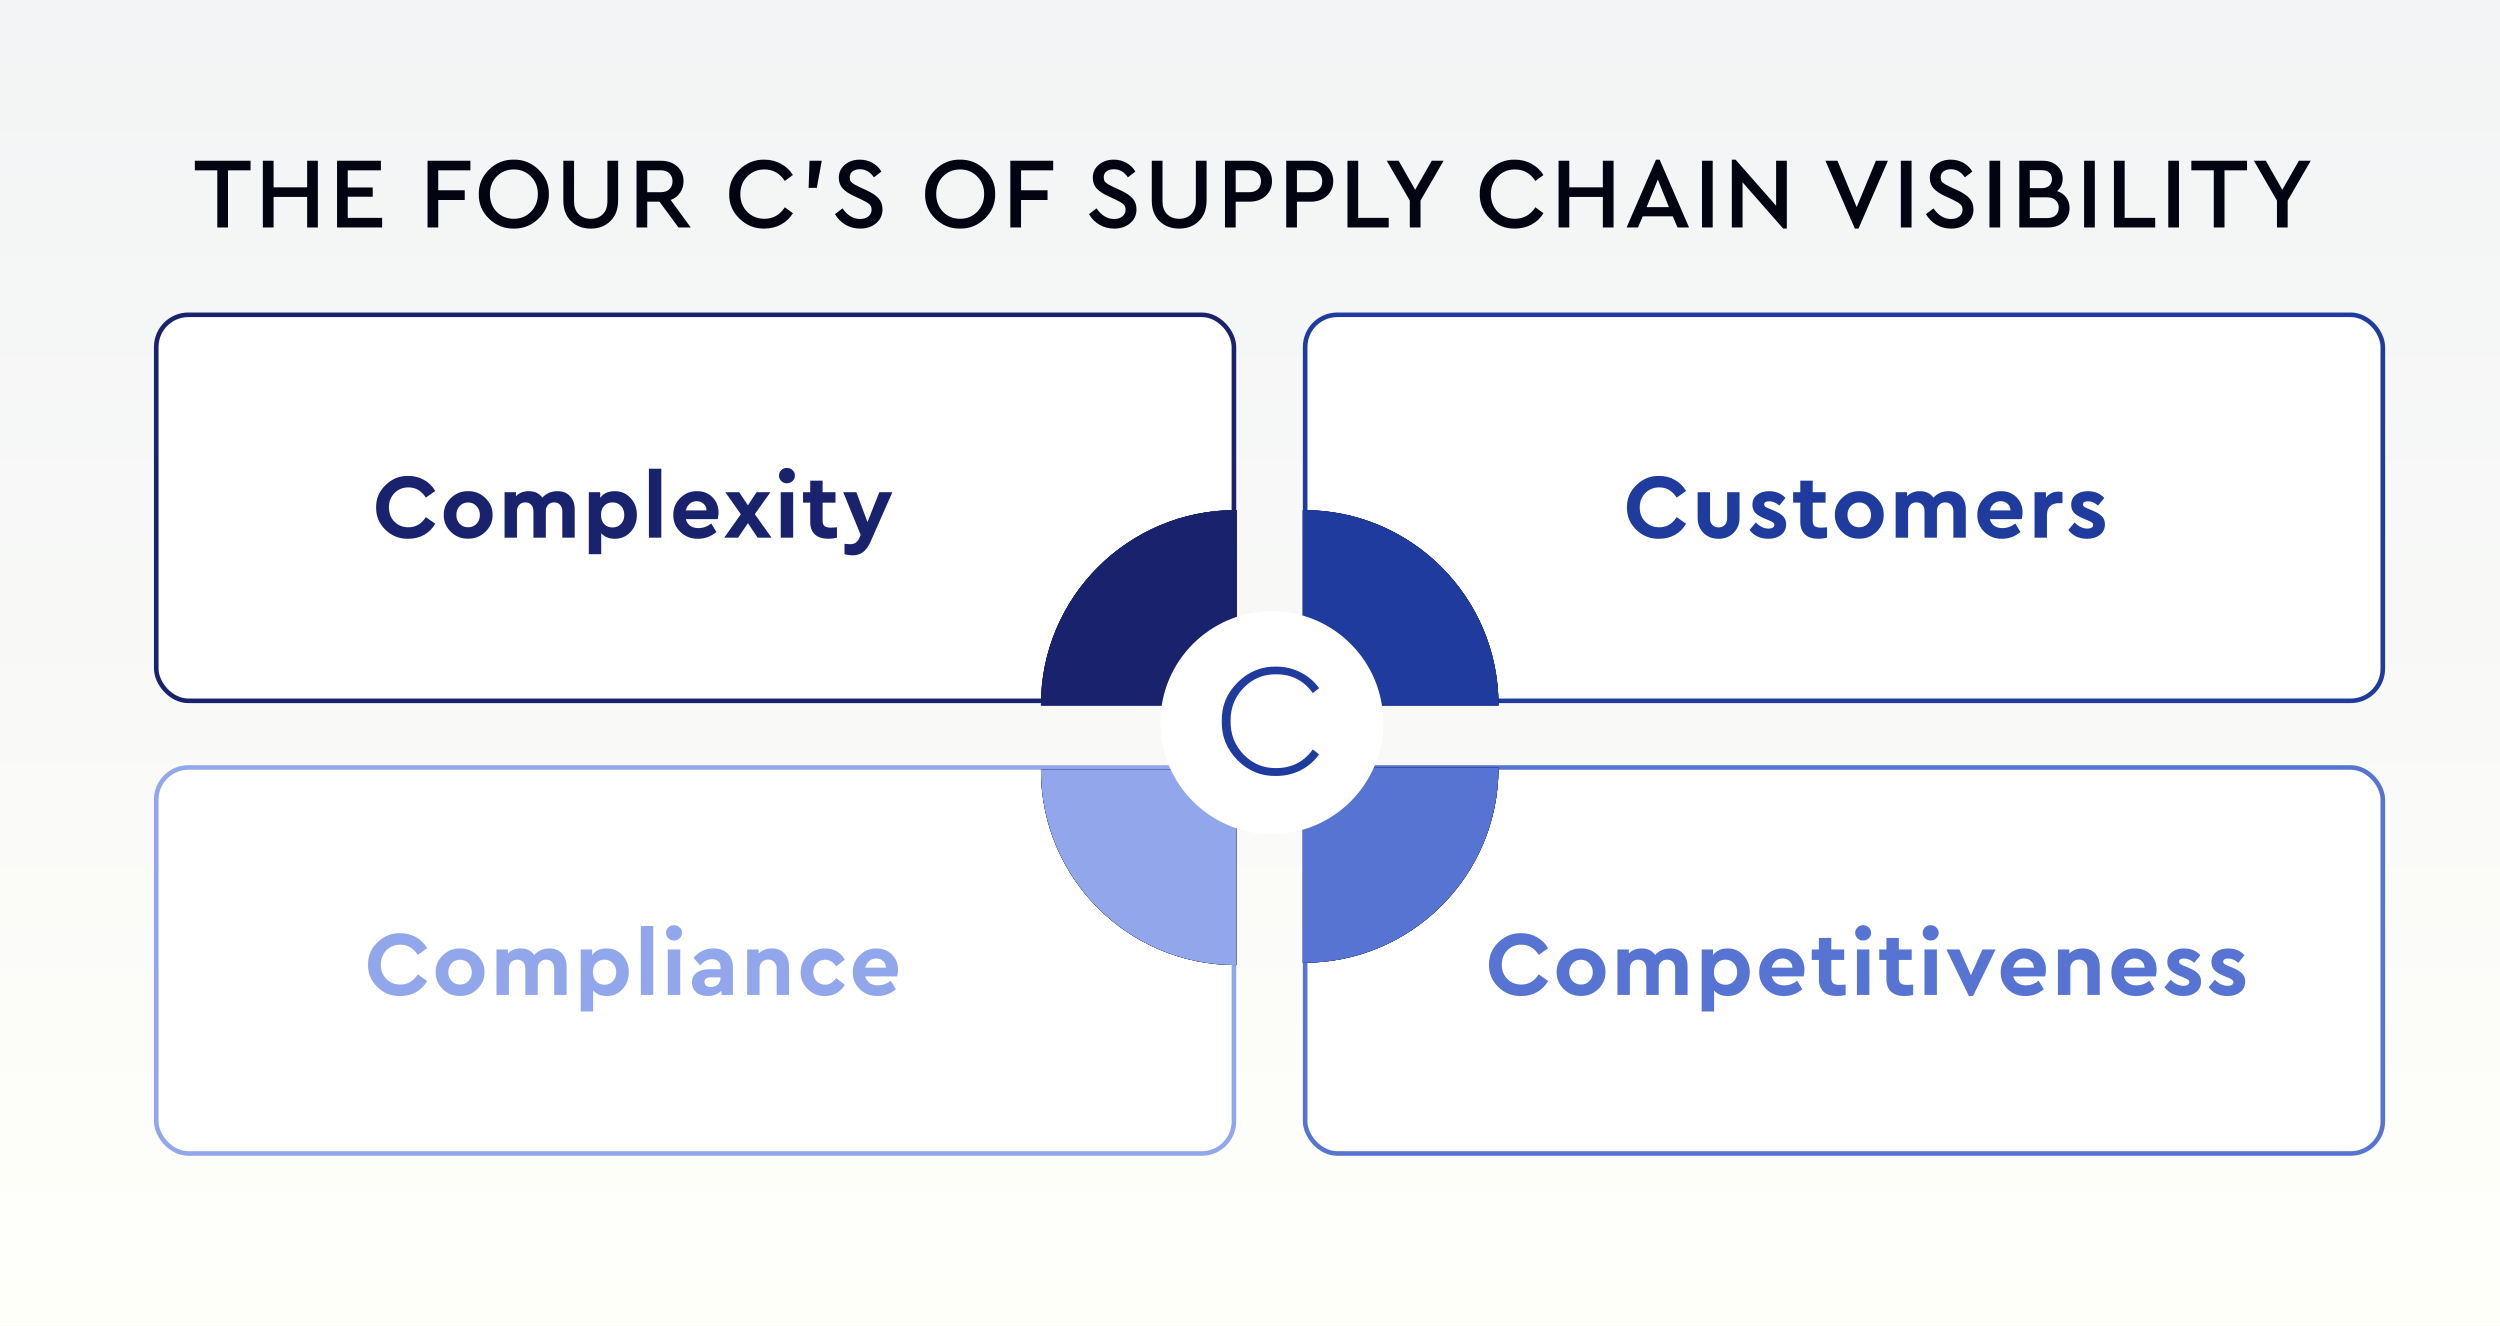
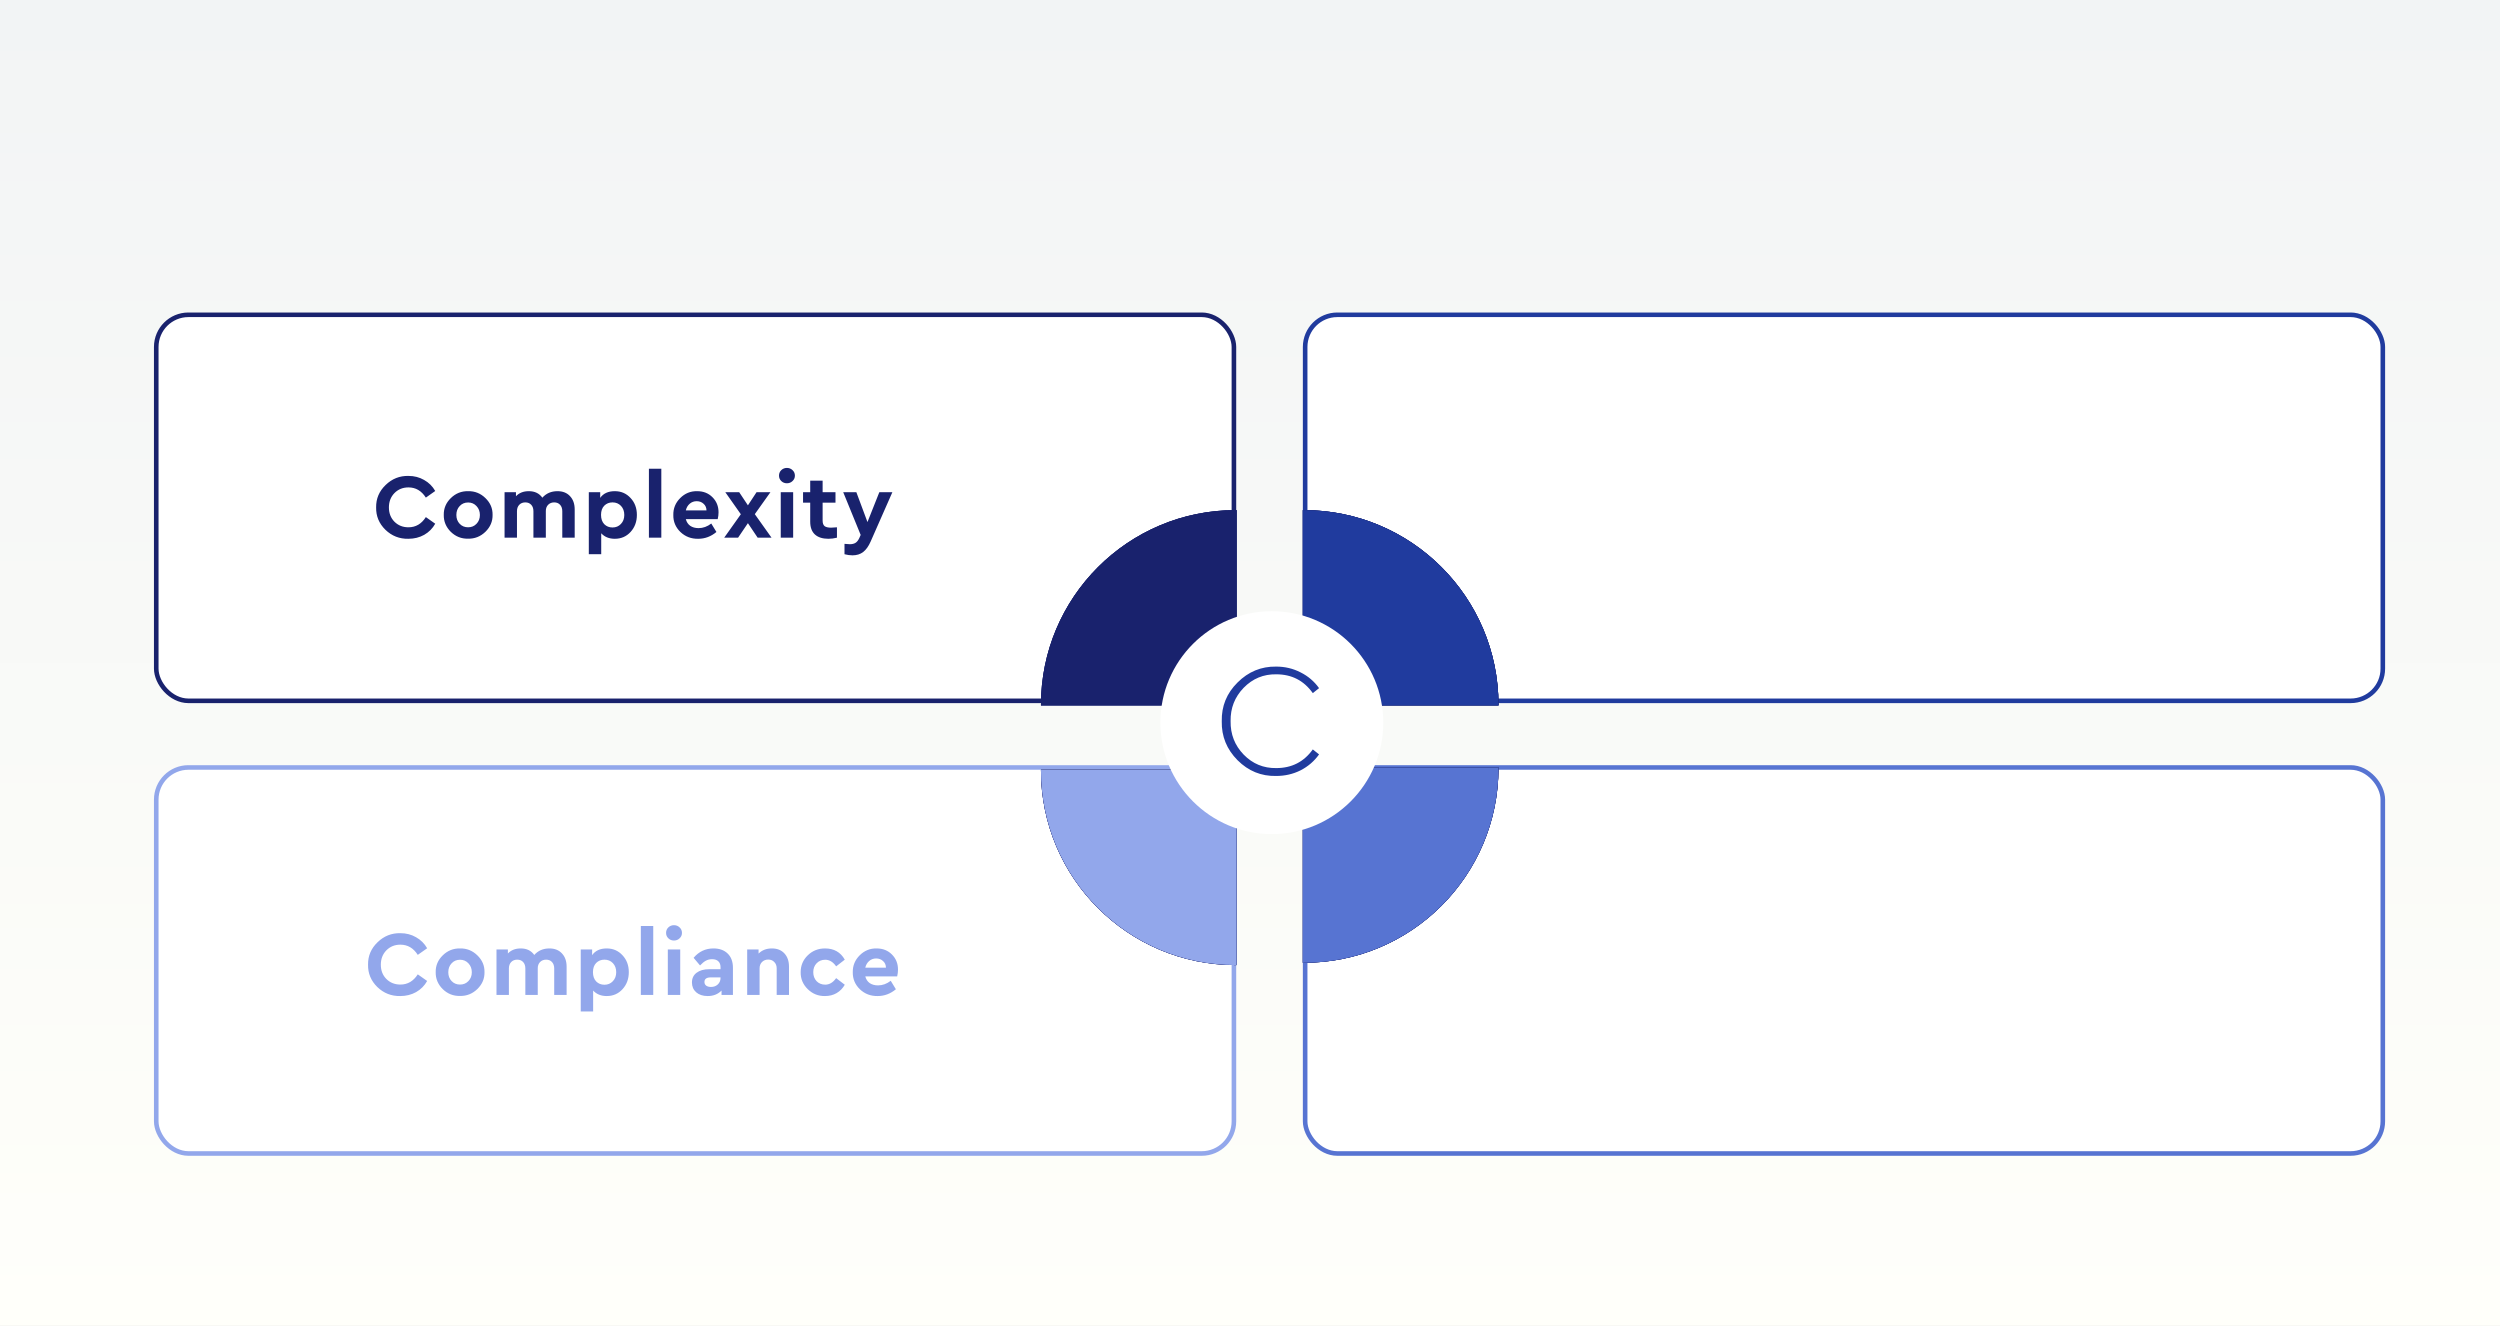
<svg xmlns="http://www.w3.org/2000/svg" width="1088" height="577" viewBox="0 0 1088 577" fill="none">
  <rect x="0" y="0" width="1088" height="577" fill="#333333" stroke="none" />
  <g clip-path="url(#clip0_4109_4143)">
    <rect width="1088" height="577" fill="white" />
    <rect x="-7" width="1095" height="577" fill="url(#paint0_linear_4109_4143)" />
    <rect x="68" y="137" width="469" height="168" rx="14" fill="white" stroke="#19226D" stroke-width="2" />
    <rect x="68" y="334" width="469" height="168" rx="14" fill="white" stroke="#92A7EB" stroke-width="2" />
    <rect x="568" y="137" width="469" height="168" rx="14" fill="white" stroke="#203B9E" stroke-width="2" />
    <rect x="568" y="334" width="469" height="168" rx="14" fill="white" stroke="#5774D2" stroke-width="2" />
    <path d="M163.692 220.8C163.639 217.013 165.012 213.773 167.812 211.08C170.612 208.36 173.932 207.04 177.772 207.12C180.279 207.12 182.545 207.707 184.572 208.88C186.625 210.027 188.239 211.627 189.412 213.68L185.332 216.56C183.439 213.6 180.919 212.12 177.772 212.12C175.319 212.12 173.279 212.947 171.652 214.6C170.052 216.253 169.252 218.333 169.252 220.84C169.252 223.347 170.052 225.413 171.652 227.04C173.279 228.667 175.319 229.48 177.772 229.48C180.919 229.48 183.439 228 185.332 225.04L189.412 227.92C188.265 229.973 186.665 231.587 184.612 232.76C182.559 233.907 180.265 234.48 177.732 234.48C173.865 234.56 170.532 233.253 167.732 230.56C164.959 227.84 163.612 224.587 163.692 220.8ZM193.13 224.08C193.077 221.253 194.104 218.813 196.21 216.76C198.317 214.707 200.824 213.707 203.73 213.76C206.637 213.707 209.144 214.707 211.25 216.76C213.384 218.813 214.424 221.253 214.37 224.08C214.424 226.907 213.384 229.36 211.25 231.44C209.117 233.493 206.597 234.493 203.69 234.44C200.784 234.493 198.277 233.493 196.17 231.44C194.09 229.36 193.077 226.907 193.13 224.08ZM207.37 227.96C208.357 226.947 208.85 225.667 208.85 224.12C208.85 222.573 208.357 221.28 207.37 220.24C206.41 219.2 205.197 218.68 203.73 218.68C202.237 218.68 201.01 219.2 200.05 220.24C199.09 221.253 198.61 222.547 198.61 224.12C198.61 225.667 199.09 226.947 200.05 227.96C201.01 228.973 202.237 229.48 203.73 229.48C205.197 229.48 206.41 228.973 207.37 227.96ZM250.106 221.72V234H244.706V222.48C244.706 221.307 244.386 220.373 243.746 219.68C243.106 218.987 242.253 218.64 241.186 218.64C240.12 218.64 239.24 218.987 238.546 219.68C237.88 220.373 237.546 221.267 237.546 222.36V234H232.146V222.48C232.146 221.307 231.826 220.373 231.186 219.68C230.546 218.987 229.693 218.64 228.626 218.64C227.533 218.64 226.653 218.987 225.986 219.68C225.32 220.373 224.986 221.307 224.986 222.48V234H219.586V214.2H224.546V215.96C225.933 214.493 227.8 213.76 230.146 213.76C232.733 213.76 234.693 214.707 236.026 216.6C237.706 214.707 239.906 213.76 242.626 213.76C244.92 213.76 246.733 214.48 248.066 215.92C249.426 217.36 250.106 219.293 250.106 221.72ZM274.41 216.72C276.25 218.667 277.17 221.12 277.17 224.08C277.17 227.04 276.25 229.52 274.41 231.52C272.597 233.493 270.317 234.48 267.57 234.48C265.09 234.48 263.117 233.68 261.65 232.08V241.2H256.25V214.2H261.21V216.68C262.57 214.733 264.69 213.76 267.57 213.76C270.317 213.76 272.597 214.747 274.41 216.72ZM271.69 224.12C271.69 222.493 271.21 221.173 270.25 220.16C269.29 219.147 268.064 218.64 266.57 218.64C265.13 218.64 263.93 219.12 262.97 220.08C262.037 221.04 261.57 222.373 261.57 224.08C261.57 225.787 262.037 227.133 262.97 228.12C263.93 229.08 265.13 229.56 266.57 229.56C268.037 229.56 269.25 229.053 270.21 228.04C271.197 227.027 271.69 225.72 271.69 224.12ZM282.407 234V204H287.807V234H282.407ZM312.349 225.92H298.469C298.789 227.173 299.429 228.147 300.389 228.84C301.375 229.507 302.589 229.84 304.029 229.84C305.975 229.84 307.815 229.173 309.549 227.84L311.789 231.52C309.415 233.493 306.775 234.48 303.869 234.48C300.829 234.533 298.242 233.547 296.109 231.52C294.002 229.467 292.975 227 293.029 224.12C292.975 221.267 293.975 218.813 296.029 216.76C298.082 214.707 300.535 213.707 303.389 213.76C306.109 213.76 308.335 214.64 310.069 216.4C311.829 218.16 312.709 220.347 312.709 222.96C312.709 223.92 312.589 224.907 312.349 225.92ZM298.469 222.12H307.469C307.442 220.92 307.015 219.96 306.189 219.24C305.389 218.493 304.389 218.12 303.189 218.12C302.042 218.12 301.042 218.48 300.189 219.2C299.335 219.92 298.762 220.893 298.469 222.12ZM335.772 234H329.732L325.492 227.68L321.212 234H315.172L322.412 223.8L315.652 214.2H321.692L325.492 219.92L329.252 214.2H335.292L328.492 223.76L335.772 234ZM339.782 234V214.2H345.182V234H339.782ZM339.022 207C339.022 206.04 339.355 205.24 340.022 204.6C340.688 203.96 341.502 203.64 342.462 203.64C343.422 203.64 344.235 203.96 344.902 204.6C345.595 205.24 345.942 206.04 345.942 207C345.942 207.933 345.595 208.72 344.902 209.36C344.235 210 343.422 210.32 342.462 210.32C341.502 210.32 340.688 210 340.022 209.36C339.355 208.72 339.022 207.933 339.022 207ZM364.244 229.48V234C362.964 234.32 361.724 234.48 360.524 234.48C357.99 234.48 356.03 233.853 354.644 232.6C353.284 231.347 352.604 229.493 352.604 227.04V218.76H349.484V214.2H352.604V209.2H358.004V214.2H363.604V218.76H358.004V226.56C358.004 227.68 358.284 228.48 358.844 228.96C359.43 229.413 360.377 229.64 361.684 229.64C362.137 229.64 362.99 229.587 364.244 229.48ZM382.684 214.2H388.364L378.884 235.72C377.978 237.773 376.898 239.28 375.644 240.24C374.391 241.2 372.844 241.68 371.004 241.68C369.884 241.68 368.724 241.52 367.524 241.2V236.68C368.618 236.787 369.391 236.84 369.844 236.84C370.858 236.84 371.684 236.64 372.324 236.24C372.964 235.84 373.511 235.147 373.964 234.16L374.564 232.8L366.964 214.2H372.684L377.524 227.2L382.684 214.2Z" fill="#19226D" />
-     <path d="M708.055 220.8C708.002 217.013 709.375 213.773 712.175 211.08C714.975 208.36 718.295 207.04 722.135 207.12C724.642 207.12 726.908 207.707 728.935 208.88C730.988 210.027 732.602 211.627 733.775 213.68L729.695 216.56C727.802 213.6 725.282 212.12 722.135 212.12C719.682 212.12 717.642 212.947 716.015 214.6C714.415 216.253 713.615 218.333 713.615 220.84C713.615 223.347 714.415 225.413 716.015 227.04C717.642 228.667 719.682 229.48 722.135 229.48C725.282 229.48 727.802 228 729.695 225.04L733.775 227.92C732.628 229.973 731.028 231.587 728.975 232.76C726.922 233.907 724.628 234.48 722.095 234.48C718.228 234.56 714.895 233.253 712.095 230.56C709.322 227.84 707.975 224.587 708.055 220.8ZM738.804 225.28V214.2H744.204V225.72C744.204 226.867 744.551 227.787 745.244 228.48C745.964 229.173 746.871 229.52 747.964 229.52C749.031 229.52 749.911 229.173 750.604 228.48C751.298 227.76 751.644 226.84 751.644 225.72V214.2H757.044V225.28C757.044 228 756.178 230.213 754.444 231.92C752.738 233.627 750.578 234.48 747.964 234.48C745.298 234.48 743.098 233.64 741.364 231.96C739.658 230.253 738.804 228.027 738.804 225.28ZM761.407 230.64L764.127 227.36C765.834 229.147 767.687 230.04 769.687 230.04C770.434 230.04 771.034 229.907 771.487 229.64C771.967 229.347 772.207 228.933 772.207 228.4C772.207 228 772.061 227.693 771.767 227.48C771.501 227.24 770.967 226.947 770.167 226.6L768.047 225.72C766.154 224.947 764.781 224.107 763.927 223.2C763.074 222.267 762.647 221.093 762.647 219.68C762.647 217.84 763.314 216.4 764.647 215.36C765.981 214.293 767.741 213.76 769.927 213.76C772.861 213.76 775.234 214.747 777.047 216.72L774.327 220.04C772.994 218.787 771.514 218.16 769.887 218.16C768.474 218.16 767.767 218.627 767.767 219.56C767.767 219.933 767.914 220.24 768.207 220.48C768.501 220.72 769.047 221 769.847 221.32L771.767 222.12C773.741 222.92 775.154 223.773 776.007 224.68C776.887 225.587 777.327 226.747 777.327 228.16C777.327 230.133 776.594 231.68 775.127 232.8C773.687 233.92 771.847 234.48 769.607 234.48C766.061 234.48 763.327 233.2 761.407 230.64ZM795.13 229.48V234C793.85 234.32 792.61 234.48 791.41 234.48C788.877 234.48 786.917 233.853 785.53 232.6C784.17 231.347 783.49 229.493 783.49 227.04V218.76H780.37V214.2H783.49V209.2H788.89V214.2H794.49V218.76H788.89V226.56C788.89 227.68 789.17 228.48 789.73 228.96C790.317 229.413 791.264 229.64 792.57 229.64C793.024 229.64 793.877 229.587 795.13 229.48ZM798.54 224.08C798.487 221.253 799.514 218.813 801.62 216.76C803.727 214.707 806.234 213.707 809.14 213.76C812.047 213.707 814.554 214.707 816.66 216.76C818.794 218.813 819.834 221.253 819.78 224.08C819.834 226.907 818.794 229.36 816.66 231.44C814.527 233.493 812.007 234.493 809.1 234.44C806.194 234.493 803.687 233.493 801.58 231.44C799.5 229.36 798.487 226.907 798.54 224.08ZM812.78 227.96C813.767 226.947 814.26 225.667 814.26 224.12C814.26 222.573 813.767 221.28 812.78 220.24C811.82 219.2 810.607 218.68 809.14 218.68C807.647 218.68 806.42 219.2 805.46 220.24C804.5 221.253 804.02 222.547 804.02 224.12C804.02 225.667 804.5 226.947 805.46 227.96C806.42 228.973 807.647 229.48 809.14 229.48C810.607 229.48 811.82 228.973 812.78 227.96ZM855.516 221.72V234H850.116V222.48C850.116 221.307 849.796 220.373 849.156 219.68C848.516 218.987 847.663 218.64 846.596 218.64C845.53 218.64 844.65 218.987 843.956 219.68C843.29 220.373 842.956 221.267 842.956 222.36V234H837.556V222.48C837.556 221.307 837.236 220.373 836.596 219.68C835.956 218.987 835.103 218.64 834.036 218.64C832.943 218.64 832.063 218.987 831.396 219.68C830.73 220.373 830.396 221.307 830.396 222.48V234H824.996V214.2H829.956V215.96C831.343 214.493 833.21 213.76 835.556 213.76C838.143 213.76 840.103 214.707 841.436 216.6C843.116 214.707 845.316 213.76 848.036 213.76C850.33 213.76 852.143 214.48 853.476 215.92C854.836 217.36 855.516 219.293 855.516 221.72ZM879.86 225.92H865.98C866.3 227.173 866.94 228.147 867.9 228.84C868.887 229.507 870.1 229.84 871.54 229.84C873.487 229.84 875.327 229.173 877.06 227.84L879.3 231.52C876.927 233.493 874.287 234.48 871.38 234.48C868.34 234.533 865.754 233.547 863.62 231.52C861.514 229.467 860.487 227 860.54 224.12C860.487 221.267 861.487 218.813 863.54 216.76C865.594 214.707 868.047 213.707 870.9 213.76C873.62 213.76 875.847 214.64 877.58 216.4C879.34 218.16 880.22 220.347 880.22 222.96C880.22 223.92 880.1 224.907 879.86 225.92ZM865.98 222.12H874.98C874.954 220.92 874.527 219.96 873.7 219.24C872.9 218.493 871.9 218.12 870.7 218.12C869.554 218.12 868.554 218.48 867.7 219.2C866.847 219.92 866.274 220.893 865.98 222.12ZM897.594 214.2V218.96H896.154C894.501 218.96 893.194 219.4 892.234 220.28C891.301 221.16 890.834 222.44 890.834 224.12V234H885.434V214.2H890.394V216.56C891.781 214.827 893.594 213.96 895.834 213.96C896.501 213.96 897.087 214.04 897.594 214.2ZM900.142 230.64L902.862 227.36C904.568 229.147 906.422 230.04 908.422 230.04C909.168 230.04 909.768 229.907 910.222 229.64C910.702 229.347 910.942 228.933 910.942 228.4C910.942 228 910.795 227.693 910.502 227.48C910.235 227.24 909.702 226.947 908.902 226.6L906.782 225.72C904.888 224.947 903.515 224.107 902.662 223.2C901.808 222.267 901.382 221.093 901.382 219.68C901.382 217.84 902.048 216.4 903.382 215.36C904.715 214.293 906.475 213.76 908.662 213.76C911.595 213.76 913.968 214.747 915.782 216.72L913.062 220.04C911.728 218.787 910.248 218.16 908.622 218.16C907.208 218.16 906.502 218.627 906.502 219.56C906.502 219.933 906.648 220.24 906.942 220.48C907.235 220.72 907.782 221 908.582 221.32L910.502 222.12C912.475 222.92 913.888 223.773 914.742 224.68C915.622 225.587 916.062 226.747 916.062 228.16C916.062 230.133 915.328 231.68 913.862 232.8C912.422 233.92 910.582 234.48 908.342 234.48C904.795 234.48 902.062 233.2 900.142 230.64Z" fill="#203B9E" />
    <path d="M160.176 419.8C160.123 416.013 161.496 412.773 164.296 410.08C167.096 407.36 170.416 406.04 174.256 406.12C176.763 406.12 179.03 406.707 181.056 407.88C183.11 409.027 184.723 410.627 185.896 412.68L181.816 415.56C179.923 412.6 177.403 411.12 174.256 411.12C171.803 411.12 169.763 411.947 168.136 413.6C166.536 415.253 165.736 417.333 165.736 419.84C165.736 422.347 166.536 424.413 168.136 426.04C169.763 427.667 171.803 428.48 174.256 428.48C177.403 428.48 179.923 427 181.816 424.04L185.896 426.92C184.75 428.973 183.15 430.587 181.096 431.76C179.043 432.907 176.75 433.48 174.216 433.48C170.35 433.56 167.016 432.253 164.216 429.56C161.443 426.84 160.096 423.587 160.176 419.8ZM189.615 423.08C189.561 420.253 190.588 417.813 192.695 415.76C194.801 413.707 197.308 412.707 200.215 412.76C203.121 412.707 205.628 413.707 207.735 415.76C209.868 417.813 210.908 420.253 210.855 423.08C210.908 425.907 209.868 428.36 207.735 430.44C205.601 432.493 203.081 433.493 200.175 433.44C197.268 433.493 194.761 432.493 192.655 430.44C190.575 428.36 189.561 425.907 189.615 423.08ZM203.855 426.96C204.841 425.947 205.335 424.667 205.335 423.12C205.335 421.573 204.841 420.28 203.855 419.24C202.895 418.2 201.681 417.68 200.215 417.68C198.721 417.68 197.495 418.2 196.535 419.24C195.575 420.253 195.095 421.547 195.095 423.12C195.095 424.667 195.575 425.947 196.535 426.96C197.495 427.973 198.721 428.48 200.215 428.48C201.681 428.48 202.895 427.973 203.855 426.96ZM246.591 420.72V433H241.191V421.48C241.191 420.307 240.871 419.373 240.231 418.68C239.591 417.987 238.737 417.64 237.671 417.64C236.604 417.64 235.724 417.987 235.031 418.68C234.364 419.373 234.031 420.267 234.031 421.36V433H228.631V421.48C228.631 420.307 228.311 419.373 227.671 418.68C227.031 417.987 226.177 417.64 225.111 417.64C224.017 417.64 223.137 417.987 222.471 418.68C221.804 419.373 221.471 420.307 221.471 421.48V433H216.071V413.2H221.031V414.96C222.417 413.493 224.284 412.76 226.631 412.76C229.217 412.76 231.177 413.707 232.511 415.6C234.191 413.707 236.391 412.76 239.111 412.76C241.404 412.76 243.217 413.48 244.551 414.92C245.911 416.36 246.591 418.293 246.591 420.72ZM270.895 415.72C272.735 417.667 273.655 420.12 273.655 423.08C273.655 426.04 272.735 428.52 270.895 430.52C269.081 432.493 266.801 433.48 264.055 433.48C261.575 433.48 259.601 432.68 258.135 431.08V440.2H252.735V413.2H257.695V415.68C259.055 413.733 261.175 412.76 264.055 412.76C266.801 412.76 269.081 413.747 270.895 415.72ZM268.175 423.12C268.175 421.493 267.695 420.173 266.735 419.16C265.775 418.147 264.548 417.64 263.055 417.64C261.615 417.64 260.415 418.12 259.455 419.08C258.521 420.04 258.055 421.373 258.055 423.08C258.055 424.787 258.521 426.133 259.455 427.12C260.415 428.08 261.615 428.56 263.055 428.56C264.521 428.56 265.735 428.053 266.695 427.04C267.681 426.027 268.175 424.72 268.175 423.12ZM278.891 433V403H284.291V433H278.891ZM290.633 433V413.2H296.033V433H290.633ZM289.873 406C289.873 405.04 290.206 404.24 290.873 403.6C291.54 402.96 292.353 402.64 293.313 402.64C294.273 402.64 295.086 402.96 295.753 403.6C296.446 404.24 296.793 405.04 296.793 406C296.793 406.933 296.446 407.72 295.753 408.36C295.086 409 294.273 409.32 293.313 409.32C292.353 409.32 291.54 409 290.873 408.36C290.206 407.72 289.873 406.933 289.873 406ZM318.975 421.24V433H314.015V431.08C312.469 432.68 310.455 433.48 307.975 433.48C305.895 433.48 304.229 432.933 302.975 431.84C301.749 430.747 301.135 429.32 301.135 427.56C301.135 425.773 301.802 424.373 303.135 423.36C304.495 422.32 306.322 421.8 308.615 421.8H313.575V420.92C313.575 419.8 313.255 418.947 312.615 418.36C312.002 417.747 311.095 417.44 309.895 417.44C308.909 417.44 308.015 417.653 307.215 418.08C306.415 418.507 305.562 419.2 304.655 420.16L301.855 416.84C304.149 414.12 307.029 412.76 310.495 412.76C313.109 412.76 315.175 413.507 316.695 415C318.215 416.467 318.975 418.547 318.975 421.24ZM313.575 425.6V425.36H309.335C307.495 425.36 306.575 426.027 306.575 427.36C306.575 428.027 306.829 428.56 307.335 428.96C307.869 429.333 308.562 429.52 309.415 429.52C310.615 429.52 311.602 429.16 312.375 428.44C313.175 427.693 313.575 426.747 313.575 425.6ZM343.372 420.72V433H338.012V421.44C338.012 420.293 337.666 419.373 336.972 418.68C336.306 417.96 335.426 417.6 334.332 417.6C333.239 417.6 332.332 417.96 331.612 418.68C330.919 419.373 330.572 420.293 330.572 421.44V433H325.172V413.2H330.132V415C331.626 413.507 333.559 412.76 335.932 412.76C338.226 412.76 340.039 413.48 341.372 414.92C342.706 416.36 343.372 418.293 343.372 420.72ZM348.451 423.08C348.451 420.2 349.477 417.76 351.531 415.76C353.584 413.76 356.091 412.76 359.051 412.76C362.944 412.76 365.811 414.387 367.651 417.64L363.891 420.56C362.557 418.64 360.971 417.68 359.131 417.68C357.611 417.68 356.357 418.2 355.371 419.24C354.411 420.253 353.931 421.533 353.931 423.08C353.931 424.653 354.411 425.96 355.371 427C356.357 428.013 357.611 428.52 359.131 428.52C360.971 428.52 362.557 427.573 363.891 425.68L367.651 428.56C366.771 430.107 365.584 431.32 364.091 432.2C362.624 433.053 360.944 433.48 359.051 433.48C356.144 433.533 353.637 432.533 351.531 430.48C349.424 428.4 348.397 425.933 348.451 423.08ZM390.45 424.92H376.57C376.89 426.173 377.53 427.147 378.49 427.84C379.477 428.507 380.69 428.84 382.13 428.84C384.077 428.84 385.917 428.173 387.65 426.84L389.89 430.52C387.517 432.493 384.877 433.48 381.97 433.48C378.93 433.533 376.344 432.547 374.21 430.52C372.104 428.467 371.077 426 371.13 423.12C371.077 420.267 372.077 417.813 374.13 415.76C376.184 413.707 378.637 412.707 381.49 412.76C384.21 412.76 386.437 413.64 388.17 415.4C389.93 417.16 390.81 419.347 390.81 421.96C390.81 422.92 390.69 423.907 390.45 424.92ZM376.57 421.12H385.57C385.544 419.92 385.117 418.96 384.29 418.24C383.49 417.493 382.49 417.12 381.29 417.12C380.144 417.12 379.144 417.48 378.29 418.2C377.437 418.92 376.864 419.893 376.57 421.12Z" fill="#92A7EB" />
-     <path d="M648.016 419.8C647.963 416.013 649.336 412.773 652.136 410.08C654.936 407.36 658.256 406.04 662.096 406.12C664.603 406.12 666.869 406.707 668.896 407.88C670.949 409.027 672.563 410.627 673.736 412.68L669.656 415.56C667.763 412.6 665.243 411.12 662.096 411.12C659.643 411.12 657.603 411.947 655.976 413.6C654.376 415.253 653.576 417.333 653.576 419.84C653.576 422.347 654.376 424.413 655.976 426.04C657.603 427.667 659.643 428.48 662.096 428.48C665.243 428.48 667.763 427 669.656 424.04L673.736 426.92C672.589 428.973 670.989 430.587 668.936 431.76C666.883 432.907 664.589 433.48 662.056 433.48C658.189 433.56 654.856 432.253 652.056 429.56C649.283 426.84 647.936 423.587 648.016 419.8ZM677.455 423.08C677.401 420.253 678.428 417.813 680.535 415.76C682.641 413.707 685.148 412.707 688.055 412.76C690.961 412.707 693.468 413.707 695.575 415.76C697.708 417.813 698.748 420.253 698.695 423.08C698.748 425.907 697.708 428.36 695.575 430.44C693.441 432.493 690.921 433.493 688.015 433.44C685.108 433.493 682.601 432.493 680.495 430.44C678.415 428.36 677.401 425.907 677.455 423.08ZM691.695 426.96C692.681 425.947 693.175 424.667 693.175 423.12C693.175 421.573 692.681 420.28 691.695 419.24C690.735 418.2 689.521 417.68 688.055 417.68C686.561 417.68 685.335 418.2 684.375 419.24C683.415 420.253 682.935 421.547 682.935 423.12C682.935 424.667 683.415 425.947 684.375 426.96C685.335 427.973 686.561 428.48 688.055 428.48C689.521 428.48 690.735 427.973 691.695 426.96ZM734.43 420.72V433H729.03V421.48C729.03 420.307 728.71 419.373 728.07 418.68C727.43 417.987 726.577 417.64 725.51 417.64C724.444 417.64 723.564 417.987 722.87 418.68C722.204 419.373 721.87 420.267 721.87 421.36V433H716.47V421.48C716.47 420.307 716.15 419.373 715.51 418.68C714.87 417.987 714.017 417.64 712.95 417.64C711.857 417.64 710.977 417.987 710.31 418.68C709.644 419.373 709.31 420.307 709.31 421.48V433H703.91V413.2H708.87V414.96C710.257 413.493 712.124 412.76 714.47 412.76C717.057 412.76 719.017 413.707 720.35 415.6C722.03 413.707 724.23 412.76 726.95 412.76C729.244 412.76 731.057 413.48 732.39 414.92C733.75 416.36 734.43 418.293 734.43 420.72ZM758.735 415.72C760.575 417.667 761.495 420.12 761.495 423.08C761.495 426.04 760.575 428.52 758.735 430.52C756.921 432.493 754.641 433.48 751.895 433.48C749.415 433.48 747.441 432.68 745.975 431.08V440.2H740.575V413.2H745.535V415.68C746.895 413.733 749.015 412.76 751.895 412.76C754.641 412.76 756.921 413.747 758.735 415.72ZM756.015 423.12C756.015 421.493 755.535 420.173 754.575 419.16C753.615 418.147 752.388 417.64 750.895 417.64C749.455 417.64 748.255 418.12 747.295 419.08C746.361 420.04 745.895 421.373 745.895 423.08C745.895 424.787 746.361 426.133 747.295 427.12C748.255 428.08 749.455 428.56 750.895 428.56C752.361 428.56 753.575 428.053 754.535 427.04C755.521 426.027 756.015 424.72 756.015 423.12ZM784.931 424.92H771.051C771.371 426.173 772.011 427.147 772.971 427.84C773.957 428.507 775.171 428.84 776.611 428.84C778.557 428.84 780.397 428.173 782.131 426.84L784.371 430.52C781.997 432.493 779.357 433.48 776.451 433.48C773.411 433.533 770.824 432.547 768.691 430.52C766.584 428.467 765.557 426 765.611 423.12C765.557 420.267 766.557 417.813 768.611 415.76C770.664 413.707 773.117 412.707 775.971 412.76C778.691 412.76 780.917 413.64 782.651 415.4C784.411 417.16 785.291 419.347 785.291 421.96C785.291 422.92 785.171 423.907 784.931 424.92ZM771.051 421.12H780.051C780.024 419.92 779.597 418.96 778.771 418.24C777.971 417.493 776.971 417.12 775.771 417.12C774.624 417.12 773.624 417.48 772.771 418.2C771.917 418.92 771.344 419.893 771.051 421.12ZM803.224 428.48V433C801.944 433.32 800.704 433.48 799.504 433.48C796.971 433.48 795.011 432.853 793.624 431.6C792.264 430.347 791.584 428.493 791.584 426.04V417.76H788.464V413.2H791.584V408.2H796.984V413.2H802.584V417.76H796.984V425.56C796.984 426.68 797.264 427.48 797.824 427.96C798.411 428.413 799.358 428.64 800.664 428.64C801.118 428.64 801.971 428.587 803.224 428.48ZM808.145 433V413.2H813.545V433H808.145ZM807.385 406C807.385 405.04 807.718 404.24 808.385 403.6C809.052 402.96 809.865 402.64 810.825 402.64C811.785 402.64 812.598 402.96 813.265 403.6C813.958 404.24 814.305 405.04 814.305 406C814.305 406.933 813.958 407.72 813.265 408.36C812.598 409 811.785 409.32 810.825 409.32C809.865 409.32 809.052 409 808.385 408.36C807.718 407.72 807.385 406.933 807.385 406ZM832.607 428.48V433C831.327 433.32 830.087 433.48 828.887 433.48C826.354 433.48 824.394 432.853 823.007 431.6C821.647 430.347 820.967 428.493 820.967 426.04V417.76H817.847V413.2H820.967V408.2H826.367V413.2H831.967V417.76H826.367V425.56C826.367 426.68 826.647 427.48 827.207 427.96C827.794 428.413 828.74 428.64 830.047 428.64C830.5 428.64 831.354 428.587 832.607 428.48ZM837.528 433V413.2H842.928V433H837.528ZM836.768 406C836.768 405.04 837.101 404.24 837.768 403.6C838.434 402.96 839.248 402.64 840.208 402.64C841.168 402.64 841.981 402.96 842.648 403.6C843.341 404.24 843.688 405.04 843.688 406C843.688 406.933 843.341 407.72 842.648 408.36C841.981 409 841.168 409.32 840.208 409.32C839.248 409.32 838.434 409 837.768 408.36C837.101 407.72 836.768 406.933 836.768 406ZM862.75 413.2H868.47L858.67 433.48H856.87L847.07 413.2H852.75L857.75 424.4L862.75 413.2ZM890.032 424.92H876.152C876.472 426.173 877.112 427.147 878.072 427.84C879.059 428.507 880.272 428.84 881.712 428.84C883.659 428.84 885.499 428.173 887.232 426.84L889.472 430.52C887.099 432.493 884.459 433.48 881.552 433.48C878.512 433.533 875.926 432.547 873.792 430.52C871.686 428.467 870.659 426 870.712 423.12C870.659 420.267 871.659 417.813 873.712 415.76C875.766 413.707 878.219 412.707 881.072 412.76C883.792 412.76 886.019 413.64 887.752 415.4C889.512 417.16 890.392 419.347 890.392 421.96C890.392 422.92 890.272 423.907 890.032 424.92ZM876.152 421.12H885.152C885.126 419.92 884.699 418.96 883.872 418.24C883.072 417.493 882.072 417.12 880.872 417.12C879.726 417.12 878.726 417.48 877.872 418.2C877.019 418.92 876.446 419.893 876.152 421.12ZM913.806 420.72V433H908.446V421.44C908.446 420.293 908.099 419.373 907.406 418.68C906.739 417.96 905.859 417.6 904.766 417.6C903.672 417.6 902.766 417.96 902.046 418.68C901.352 419.373 901.006 420.293 901.006 421.44V433H895.606V413.2H900.566V415C902.059 413.507 903.992 412.76 906.366 412.76C908.659 412.76 910.472 413.48 911.806 414.92C913.139 416.36 913.806 418.293 913.806 420.72ZM938.204 424.92H924.324C924.644 426.173 925.284 427.147 926.244 427.84C927.231 428.507 928.444 428.84 929.884 428.84C931.831 428.84 933.671 428.173 935.404 426.84L937.644 430.52C935.271 432.493 932.631 433.48 929.724 433.48C926.684 433.533 924.098 432.547 921.964 430.52C919.858 428.467 918.831 426 918.884 423.12C918.831 420.267 919.831 417.813 921.884 415.76C923.938 413.707 926.391 412.707 929.244 412.76C931.964 412.76 934.191 413.64 935.924 415.4C937.684 417.16 938.564 419.347 938.564 421.96C938.564 422.92 938.444 423.907 938.204 424.92ZM924.324 421.12H933.324C933.298 419.92 932.871 418.96 932.044 418.24C931.244 417.493 930.244 417.12 929.044 417.12C927.898 417.12 926.898 417.48 926.044 418.2C925.191 418.92 924.618 419.893 924.324 421.12ZM941.978 429.64L944.698 426.36C946.404 428.147 948.258 429.04 950.258 429.04C951.004 429.04 951.604 428.907 952.058 428.64C952.538 428.347 952.778 427.933 952.778 427.4C952.778 427 952.631 426.693 952.338 426.48C952.071 426.24 951.538 425.947 950.738 425.6L948.618 424.72C946.724 423.947 945.351 423.107 944.498 422.2C943.644 421.267 943.218 420.093 943.218 418.68C943.218 416.84 943.884 415.4 945.218 414.36C946.551 413.293 948.311 412.76 950.498 412.76C953.431 412.76 955.804 413.747 957.618 415.72L954.898 419.04C953.564 417.787 952.084 417.16 950.458 417.16C949.044 417.16 948.338 417.627 948.338 418.56C948.338 418.933 948.484 419.24 948.778 419.48C949.071 419.72 949.618 420 950.418 420.32L952.338 421.12C954.311 421.92 955.724 422.773 956.578 423.68C957.458 424.587 957.898 425.747 957.898 427.16C957.898 429.133 957.164 430.68 955.698 431.8C954.258 432.92 952.418 433.48 950.178 433.48C946.631 433.48 943.898 432.2 941.978 429.64ZM961.181 429.64L963.901 426.36C965.607 428.147 967.461 429.04 969.461 429.04C970.207 429.04 970.807 428.907 971.261 428.64C971.741 428.347 971.981 427.933 971.981 427.4C971.981 427 971.834 426.693 971.541 426.48C971.274 426.24 970.741 425.947 969.941 425.6L967.821 424.72C965.927 423.947 964.554 423.107 963.701 422.2C962.847 421.267 962.421 420.093 962.421 418.68C962.421 416.84 963.087 415.4 964.421 414.36C965.754 413.293 967.514 412.76 969.701 412.76C972.634 412.76 975.007 413.747 976.821 415.72L974.101 419.04C972.767 417.787 971.287 417.16 969.661 417.16C968.247 417.16 967.541 417.627 967.541 418.56C967.541 418.933 967.687 419.24 967.981 419.48C968.274 419.72 968.821 420 969.621 420.32L971.541 421.12C973.514 421.92 974.927 422.773 975.781 423.68C976.661 424.587 977.101 425.747 977.101 427.16C977.101 429.133 976.367 430.68 974.901 431.8C973.461 432.92 971.621 433.48 969.381 433.48C965.834 433.48 963.101 432.2 961.181 429.64Z" fill="#5774D2" />
-     <path fill-rule="evenodd" clip-rule="evenodd" d="M538.171 222.001C538.029 222 537.888 222 537.746 222C490.956 222 453.026 259.931 453.026 306.72C453.026 306.814 453.026 306.907 453.026 307H538.171V222.001Z" fill="#19226D" />
    <path fill-rule="evenodd" clip-rule="evenodd" d="M538.171 222.001C538.029 222 537.888 222 537.746 222C490.956 222 453.026 259.931 453.026 306.72C453.026 306.814 453.026 306.907 453.026 307H538.171V222.001Z" fill="#19226D" />
    <path fill-rule="evenodd" clip-rule="evenodd" d="M538.171 222.001C538.029 222 537.888 222 537.746 222C490.956 222 453.026 259.931 453.026 306.72C453.026 306.814 453.026 306.907 453.026 307H538.171V222.001Z" fill="#19226D" />
    <path fill-rule="evenodd" clip-rule="evenodd" d="M538.171 222.001C538.029 222 537.888 222 537.746 222C490.956 222 453.026 259.931 453.026 306.72C453.026 306.814 453.026 306.907 453.026 307H538.171V222.001Z" fill="#19226D" />
    <path fill-rule="evenodd" clip-rule="evenodd" d="M567 222.001C567.141 222 567.283 222 567.425 222C614.214 222 652.145 259.931 652.145 306.72C652.145 306.814 652.145 306.907 652.145 307H567V222.001Z" fill="#19226D" />
    <path fill-rule="evenodd" clip-rule="evenodd" d="M567 222.001C567.141 222 567.283 222 567.425 222C614.214 222 652.145 259.931 652.145 306.72C652.145 306.814 652.145 306.907 652.145 307H567V222.001Z" fill="#19226D" />
    <path fill-rule="evenodd" clip-rule="evenodd" d="M567 222.001C567.141 222 567.283 222 567.425 222C614.214 222 652.145 259.931 652.145 306.72C652.145 306.814 652.145 306.907 652.145 307H567V222.001Z" fill="#19226D" />
    <path fill-rule="evenodd" clip-rule="evenodd" d="M567 222.001C567.141 222 567.283 222 567.425 222C614.214 222 652.145 259.931 652.145 306.72C652.145 306.814 652.145 306.907 652.145 307H567V222.001Z" fill="#203B9E" />
    <path fill-rule="evenodd" clip-rule="evenodd" d="M538.171 419.999C538.029 420 537.888 420 537.746 420C490.956 420 453.026 382.069 453.026 335.28C453.026 335.186 453.026 335.093 453.026 335H538.171V419.999Z" fill="#19226D" />
    <path fill-rule="evenodd" clip-rule="evenodd" d="M538.171 419.999C538.029 420 537.888 420 537.746 420C490.956 420 453.026 382.069 453.026 335.28C453.026 335.186 453.026 335.093 453.026 335H538.171V419.999Z" fill="#19226D" />
    <path fill-rule="evenodd" clip-rule="evenodd" d="M538.171 419.999C538.029 420 537.888 420 537.746 420C490.956 420 453.026 382.069 453.026 335.28C453.026 335.186 453.026 335.093 453.026 335H538.171V419.999Z" fill="#19226D" />
    <path fill-rule="evenodd" clip-rule="evenodd" d="M538.171 419.999C538.029 420 537.888 420 537.746 420C490.956 420 453.026 382.069 453.026 335.28C453.026 335.186 453.026 335.093 453.026 335H538.171V419.999Z" fill="#92A7EB" />
    <path fill-rule="evenodd" clip-rule="evenodd" d="M567 418.999C567.141 419 567.283 419 567.425 419C614.214 419 652.145 381.069 652.145 334.28C652.145 334.186 652.145 334.093 652.145 334H567V418.999Z" fill="#19226D" />
    <path fill-rule="evenodd" clip-rule="evenodd" d="M567 418.999C567.141 419 567.283 419 567.425 419C614.214 419 652.145 381.069 652.145 334.28C652.145 334.186 652.145 334.093 652.145 334H567V418.999Z" fill="#19226D" />
    <path fill-rule="evenodd" clip-rule="evenodd" d="M567 418.999C567.141 419 567.283 419 567.425 419C614.214 419 652.145 381.069 652.145 334.28C652.145 334.186 652.145 334.093 652.145 334H567V418.999Z" fill="#19226D" />
    <path fill-rule="evenodd" clip-rule="evenodd" d="M567 418.999C567.141 419 567.283 419 567.425 419C614.214 419 652.145 381.069 652.145 334.28C652.145 334.186 652.145 334.093 652.145 334H567V418.999Z" fill="#5774D2" />
    <circle cx="553.5" cy="314.5" r="48.5" fill="white" />
-     <path d="M94.566 99V74.14H84.798V69.96H109.042V74.14H99.23V99H94.566ZM114.398 99V69.96H119.062V81.532H133.67V69.96H138.334V99H133.67V85.712H119.062V99H114.398ZM146.679 99V69.96H165.775V74.14H151.343V81.576H162.211V85.624H151.343V94.82H166.303V99H146.679ZM186.062 99V69.96H204.718V74.14H190.726V82.808H202.254V87.032H190.726V99H186.062ZM208.376 84.48C208.318 80.344 209.799 76.795 212.82 73.832C215.842 70.869 219.435 69.417 223.6 69.476C227.736 69.417 231.33 70.869 234.38 73.832C237.46 76.795 238.956 80.344 238.868 84.48C238.956 88.616 237.46 92.165 234.38 95.128C231.33 98.091 227.736 99.543 223.6 99.484C219.435 99.543 215.827 98.091 212.776 95.128C209.755 92.165 208.288 88.616 208.376 84.48ZM234.072 84.436C234.072 81.385 233.075 78.848 231.08 76.824C229.086 74.771 226.607 73.744 223.644 73.744C220.652 73.744 218.159 74.756 216.164 76.78C214.199 78.804 213.216 81.356 213.216 84.436C213.216 87.545 214.199 90.127 216.164 92.18C218.13 94.204 220.623 95.216 223.644 95.216C226.607 95.216 229.086 94.189 231.08 92.136C233.075 90.083 234.072 87.516 234.072 84.436ZM245.16 87.252V69.96H249.824V87.56C249.824 89.965 250.484 91.843 251.804 93.192C253.154 94.541 254.928 95.216 257.128 95.216C259.299 95.216 261.044 94.541 262.364 93.192C263.684 91.843 264.344 89.965 264.344 87.56V69.96H269.008V87.252C269.008 91.007 267.894 93.984 265.664 96.184C263.464 98.384 260.619 99.484 257.128 99.484C253.579 99.484 250.69 98.384 248.46 96.184C246.26 93.984 245.16 91.007 245.16 87.252ZM300.603 99H295.279L287.007 87.78H281.683V99H277.019V69.96H287.623C290.557 69.96 292.933 70.796 294.751 72.468C296.57 74.111 297.479 76.237 297.479 78.848C297.479 80.755 296.981 82.427 295.983 83.864C295.015 85.301 293.651 86.357 291.891 87.032L300.603 99ZM281.683 74.096V83.644H287.535C289.119 83.644 290.366 83.219 291.275 82.368C292.214 81.488 292.683 80.329 292.683 78.892C292.683 77.455 292.214 76.296 291.275 75.416C290.366 74.536 289.119 74.096 287.535 74.096H281.683ZM317.349 84.48C317.261 80.344 318.742 76.795 321.793 73.832C324.844 70.869 328.452 69.417 332.617 69.476C335.257 69.476 337.677 70.077 339.877 71.28C342.077 72.483 343.808 74.111 345.069 76.164L341.549 78.76C339.408 75.416 336.445 73.744 332.661 73.744C329.669 73.744 327.176 74.771 325.181 76.824C323.186 78.848 322.189 81.4 322.189 84.48C322.189 87.56 323.186 90.127 325.181 92.18C327.176 94.204 329.669 95.216 332.661 95.216C336.445 95.216 339.408 93.544 341.549 90.2L345.069 92.796C343.808 94.879 342.077 96.521 339.877 97.724C337.706 98.897 335.286 99.484 332.617 99.484C328.452 99.543 324.844 98.091 321.793 95.128C318.742 92.165 317.261 88.616 317.349 84.48ZM351.912 81.752L352.308 69.96H357.632L355.476 81.752H351.912ZM363.385 93.192L366.685 90.684C368.797 93.764 371.334 95.304 374.297 95.304C375.793 95.304 376.995 94.937 377.905 94.204C378.843 93.471 379.313 92.488 379.313 91.256C379.313 90.259 379.005 89.481 378.389 88.924C377.773 88.337 376.658 87.663 375.045 86.9L371.833 85.404C369.574 84.377 367.873 83.248 366.729 82.016C365.614 80.755 365.057 79.2 365.057 77.352C365.057 75.035 365.937 73.143 367.697 71.676C369.457 70.209 371.627 69.476 374.209 69.476C376.233 69.476 378.066 69.945 379.709 70.884C381.381 71.823 382.671 73.084 383.581 74.668L380.325 77.176C378.741 74.829 376.702 73.656 374.209 73.656C372.918 73.656 371.862 73.964 371.041 74.58C370.219 75.196 369.809 76.061 369.809 77.176C369.838 77.704 369.897 78.144 369.985 78.496C370.102 78.819 370.381 79.171 370.821 79.552C371.261 79.904 371.569 80.124 371.745 80.212C371.921 80.3 372.493 80.593 373.461 81.092C373.637 81.18 373.769 81.253 373.857 81.312L377.113 82.808C379.547 83.923 381.307 85.111 382.393 86.372C383.507 87.633 384.065 89.203 384.065 91.08C384.065 93.573 383.141 95.597 381.293 97.152C379.474 98.707 377.157 99.484 374.341 99.484C371.994 99.484 369.867 98.927 367.961 97.812C366.054 96.697 364.529 95.157 363.385 93.192ZM402.603 84.48C402.544 80.344 404.026 76.795 407.047 73.832C410.068 70.869 413.662 69.417 417.827 69.476C421.963 69.417 425.556 70.869 428.607 73.832C431.687 76.795 433.183 80.344 433.095 84.48C433.183 88.616 431.687 92.165 428.607 95.128C425.556 98.091 421.963 99.543 417.827 99.484C413.662 99.543 410.054 98.091 407.003 95.128C403.982 92.165 402.515 88.616 402.603 84.48ZM428.299 84.436C428.299 81.385 427.302 78.848 425.307 76.824C423.312 74.771 420.834 73.744 417.871 73.744C414.879 73.744 412.386 74.756 410.391 76.78C408.426 78.804 407.443 81.356 407.443 84.436C407.443 87.545 408.426 90.127 410.391 92.18C412.356 94.204 414.85 95.216 417.871 95.216C420.834 95.216 423.312 94.189 425.307 92.136C427.302 90.083 428.299 87.516 428.299 84.436ZM439.695 99V69.96H458.351V74.14H444.359V82.808H455.887V87.032H444.359V99H439.695ZM473.916 93.192L477.216 90.684C479.328 93.764 481.865 95.304 484.828 95.304C486.324 95.304 487.527 94.937 488.436 94.204C489.375 93.471 489.844 92.488 489.844 91.256C489.844 90.259 489.536 89.481 488.92 88.924C488.304 88.337 487.189 87.663 485.576 86.9L482.364 85.404C480.105 84.377 478.404 83.248 477.26 82.016C476.145 80.755 475.588 79.2 475.588 77.352C475.588 75.035 476.468 73.143 478.228 71.676C479.988 70.209 482.159 69.476 484.74 69.476C486.764 69.476 488.597 69.945 490.24 70.884C491.912 71.823 493.203 73.084 494.112 74.668L490.856 77.176C489.272 74.829 487.233 73.656 484.74 73.656C483.449 73.656 482.393 73.964 481.572 74.58C480.751 75.196 480.34 76.061 480.34 77.176C480.369 77.704 480.428 78.144 480.516 78.496C480.633 78.819 480.912 79.171 481.352 79.552C481.792 79.904 482.1 80.124 482.276 80.212C482.452 80.3 483.024 80.593 483.992 81.092C484.168 81.18 484.3 81.253 484.388 81.312L487.644 82.808C490.079 83.923 491.839 85.111 492.924 86.372C494.039 87.633 494.596 89.203 494.596 91.08C494.596 93.573 493.672 95.597 491.824 97.152C490.005 98.707 487.688 99.484 484.872 99.484C482.525 99.484 480.399 98.927 478.492 97.812C476.585 96.697 475.06 95.157 473.916 93.192ZM501.254 87.252V69.96H505.918V87.56C505.918 89.965 506.578 91.843 507.898 93.192C509.247 94.541 511.022 95.216 513.222 95.216C515.393 95.216 517.138 94.541 518.458 93.192C519.778 91.843 520.438 89.965 520.438 87.56V69.96H525.102V87.252C525.102 91.007 523.987 93.984 521.758 96.184C519.558 98.384 516.713 99.484 513.222 99.484C509.673 99.484 506.783 98.384 504.554 96.184C502.354 93.984 501.254 91.007 501.254 87.252ZM533.113 99V69.96H543.717C546.65 69.96 549.026 70.796 550.845 72.468C552.664 74.111 553.573 76.237 553.573 78.848C553.573 81.459 552.649 83.6 550.801 85.272C548.982 86.944 546.621 87.78 543.717 87.78H537.777V99H533.113ZM537.777 83.644H543.629C545.242 83.644 546.504 83.219 547.413 82.368C548.322 81.517 548.777 80.359 548.777 78.892C548.777 77.425 548.322 76.267 547.413 75.416C546.504 74.536 545.242 74.096 543.629 74.096H537.777V83.644ZM559.765 99V69.96H570.369C573.303 69.96 575.679 70.796 577.497 72.468C579.316 74.111 580.225 76.237 580.225 78.848C580.225 81.459 579.301 83.6 577.453 85.272C575.635 86.944 573.273 87.78 570.369 87.78H564.429V99H559.765ZM564.429 83.644H570.281C571.895 83.644 573.156 83.219 574.065 82.368C574.975 81.517 575.429 80.359 575.429 78.892C575.429 77.425 574.975 76.267 574.065 75.416C573.156 74.536 571.895 74.096 570.281 74.096H564.429V83.644ZM586.418 99V69.96H591.082V94.82H604.37V99H586.418ZM628.246 69.96L618.214 87.296V99H613.55V87.296L603.518 69.96H608.71L615.882 82.588L623.098 69.96H628.246ZM643.99 84.48C643.902 80.344 645.383 76.795 648.434 73.832C651.484 70.869 655.092 69.417 659.258 69.476C661.898 69.476 664.318 70.077 666.518 71.28C668.718 72.483 670.448 74.111 671.71 76.164L668.19 78.76C666.048 75.416 663.086 73.744 659.302 73.744C656.31 73.744 653.816 74.771 651.822 76.824C649.827 78.848 648.83 81.4 648.83 84.48C648.83 87.56 649.827 90.127 651.822 92.18C653.816 94.204 656.31 95.216 659.302 95.216C663.086 95.216 666.048 93.544 668.19 90.2L671.71 92.796C670.448 94.879 668.718 96.521 666.518 97.724C664.347 98.897 661.927 99.484 659.258 99.484C655.092 99.543 651.484 98.091 648.434 95.128C645.383 92.165 643.902 88.616 643.99 84.48ZM678.289 99V69.96H682.953V81.532H697.561V69.96H702.225V99H697.561V85.712H682.953V99H678.289ZM730.062 99L727.994 94.16H714.926L712.858 99H707.886L720.69 69.476H722.274L735.078 99H730.062ZM726.322 90.156L721.482 78.144L716.598 90.156H726.322ZM740.703 99V69.96H745.367V99H740.703ZM772.963 69.96H777.627V99.484H776.043L758.355 79.332V99H753.691V69.476H755.319L772.963 89.54V69.96ZM816.385 69.96H821.621L808.817 99.484H807.233L794.429 69.96H799.665L808.025 90.156L816.385 69.96ZM827.246 99V69.96H831.91V99H827.246ZM838.166 93.192L841.466 90.684C843.578 93.764 846.115 95.304 849.078 95.304C850.574 95.304 851.777 94.937 852.686 94.204C853.625 93.471 854.094 92.488 854.094 91.256C854.094 90.259 853.786 89.481 853.17 88.924C852.554 88.337 851.439 87.663 849.826 86.9L846.614 85.404C844.355 84.377 842.654 83.248 841.51 82.016C840.395 80.755 839.838 79.2 839.838 77.352C839.838 75.035 840.718 73.143 842.478 71.676C844.238 70.209 846.409 69.476 848.99 69.476C851.014 69.476 852.847 69.945 854.49 70.884C856.162 71.823 857.453 73.084 858.362 74.668L855.106 77.176C853.522 74.829 851.483 73.656 848.99 73.656C847.699 73.656 846.643 73.964 845.822 74.58C845.001 75.196 844.59 76.061 844.59 77.176C844.619 77.704 844.678 78.144 844.766 78.496C844.883 78.819 845.162 79.171 845.602 79.552C846.042 79.904 846.35 80.124 846.526 80.212C846.702 80.3 847.274 80.593 848.242 81.092C848.418 81.18 848.55 81.253 848.638 81.312L851.894 82.808C854.329 83.923 856.089 85.111 857.174 86.372C858.289 87.633 858.846 89.203 858.846 91.08C858.846 93.573 857.922 95.597 856.074 97.152C854.255 98.707 851.938 99.484 849.122 99.484C846.775 99.484 844.649 98.927 842.742 97.812C840.835 96.697 839.31 95.157 838.166 93.192ZM865.812 99V69.96H870.476V99H865.812ZM900.668 90.552C900.668 93.016 899.803 95.04 898.072 96.624C896.342 98.208 894.068 99 891.252 99H878.8V69.96H888.964C891.575 69.96 893.672 70.693 895.256 72.16C896.87 73.597 897.676 75.445 897.676 77.704C897.676 79.963 896.87 81.781 895.256 83.16C896.958 83.717 898.278 84.641 899.216 85.932C900.184 87.223 900.668 88.763 900.668 90.552ZM888.524 74.052H883.376V81.884H888.524C889.932 81.884 891.032 81.532 891.824 80.828C892.616 80.124 893.012 79.156 893.012 77.924C893.012 76.721 892.616 75.783 891.824 75.108C891.062 74.404 889.962 74.052 888.524 74.052ZM895.96 90.42C895.96 89.012 895.506 87.912 894.596 87.12C893.687 86.299 892.44 85.888 890.856 85.888H883.376V94.908H890.856C892.47 94.908 893.716 94.512 894.596 93.72C895.506 92.899 895.96 91.799 895.96 90.42ZM907 99V69.96H911.664V99H907ZM919.988 99V69.96H924.652V94.82H937.94V99H919.988ZM943.632 99V69.96H948.296V99H943.632ZM963.441 99V74.14H953.673V69.96H977.917V74.14H968.105V99H963.441ZM1005.63 69.96L995.593 87.296V99H990.929V87.296L980.897 69.96H986.089L993.261 82.588L1000.48 69.96H1005.63Z" fill="#020412" />
    <path d="M531.71 313.9C531.57 307.32 533.857 301.697 538.57 297.03C543.283 292.317 548.883 290.007 555.37 290.1C559.197 290.1 562.743 290.94 566.01 292.62C569.277 294.253 571.96 296.54 574.06 299.48L571.33 301.65C567.457 296.19 562.16 293.46 555.44 293.46C549.887 293.367 545.15 295.327 541.23 299.34C537.357 303.353 535.467 308.183 535.56 313.83C535.467 319.523 537.357 324.377 541.23 328.39C545.15 332.403 549.887 334.363 555.44 334.27C562.16 334.27 567.457 331.563 571.33 326.15L574.06 328.32C571.96 331.26 569.277 333.57 566.01 335.25C562.743 336.883 559.197 337.7 555.37 337.7C548.883 337.84 543.283 335.553 538.57 330.84C533.857 326.08 531.57 320.433 531.71 313.9Z" fill="#203B9E" />
  </g>
  <defs>
    <linearGradient id="paint0_linear_4109_4143" x1="540.5" y1="0" x2="540.5" y2="577" gradientUnits="userSpaceOnUse">
      <stop stop-color="#F2F4F5" />
      <stop offset="1" stop-color="#FFFFFA" />
    </linearGradient>
    <clipPath id="clip0_4109_4143">
      <rect width="1088" height="577" fill="white" />
    </clipPath>
  </defs>
</svg>